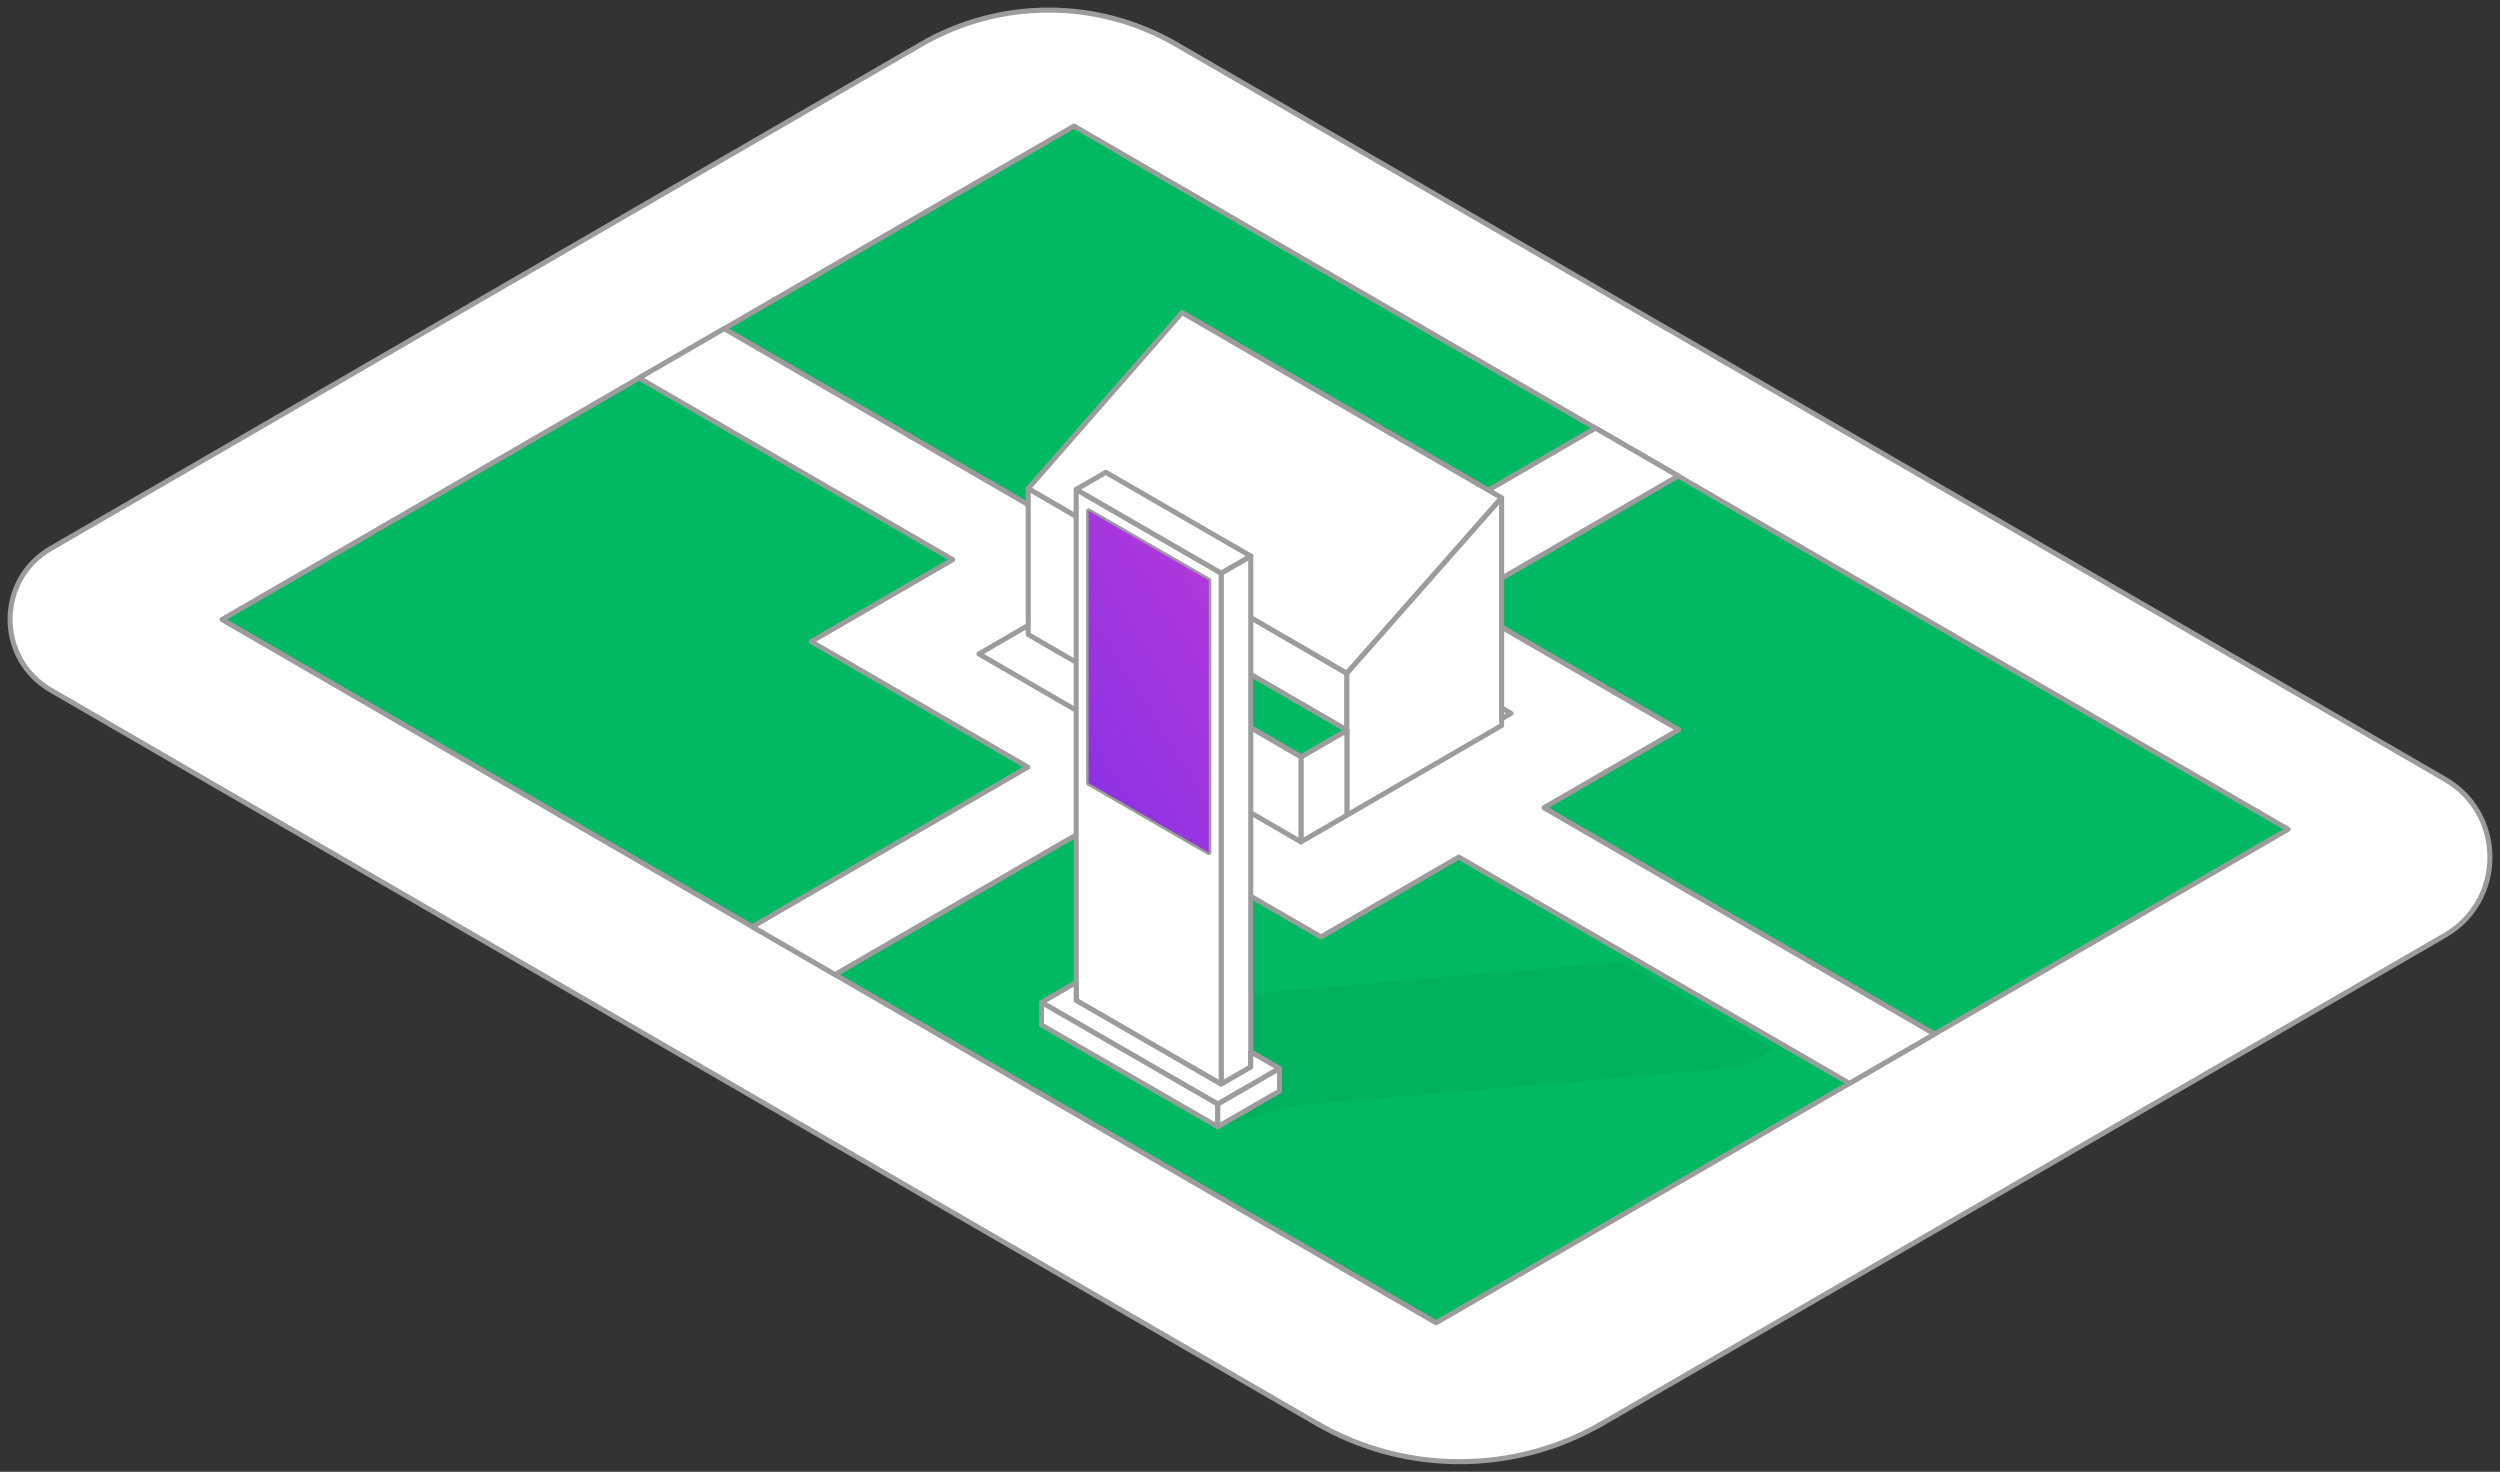
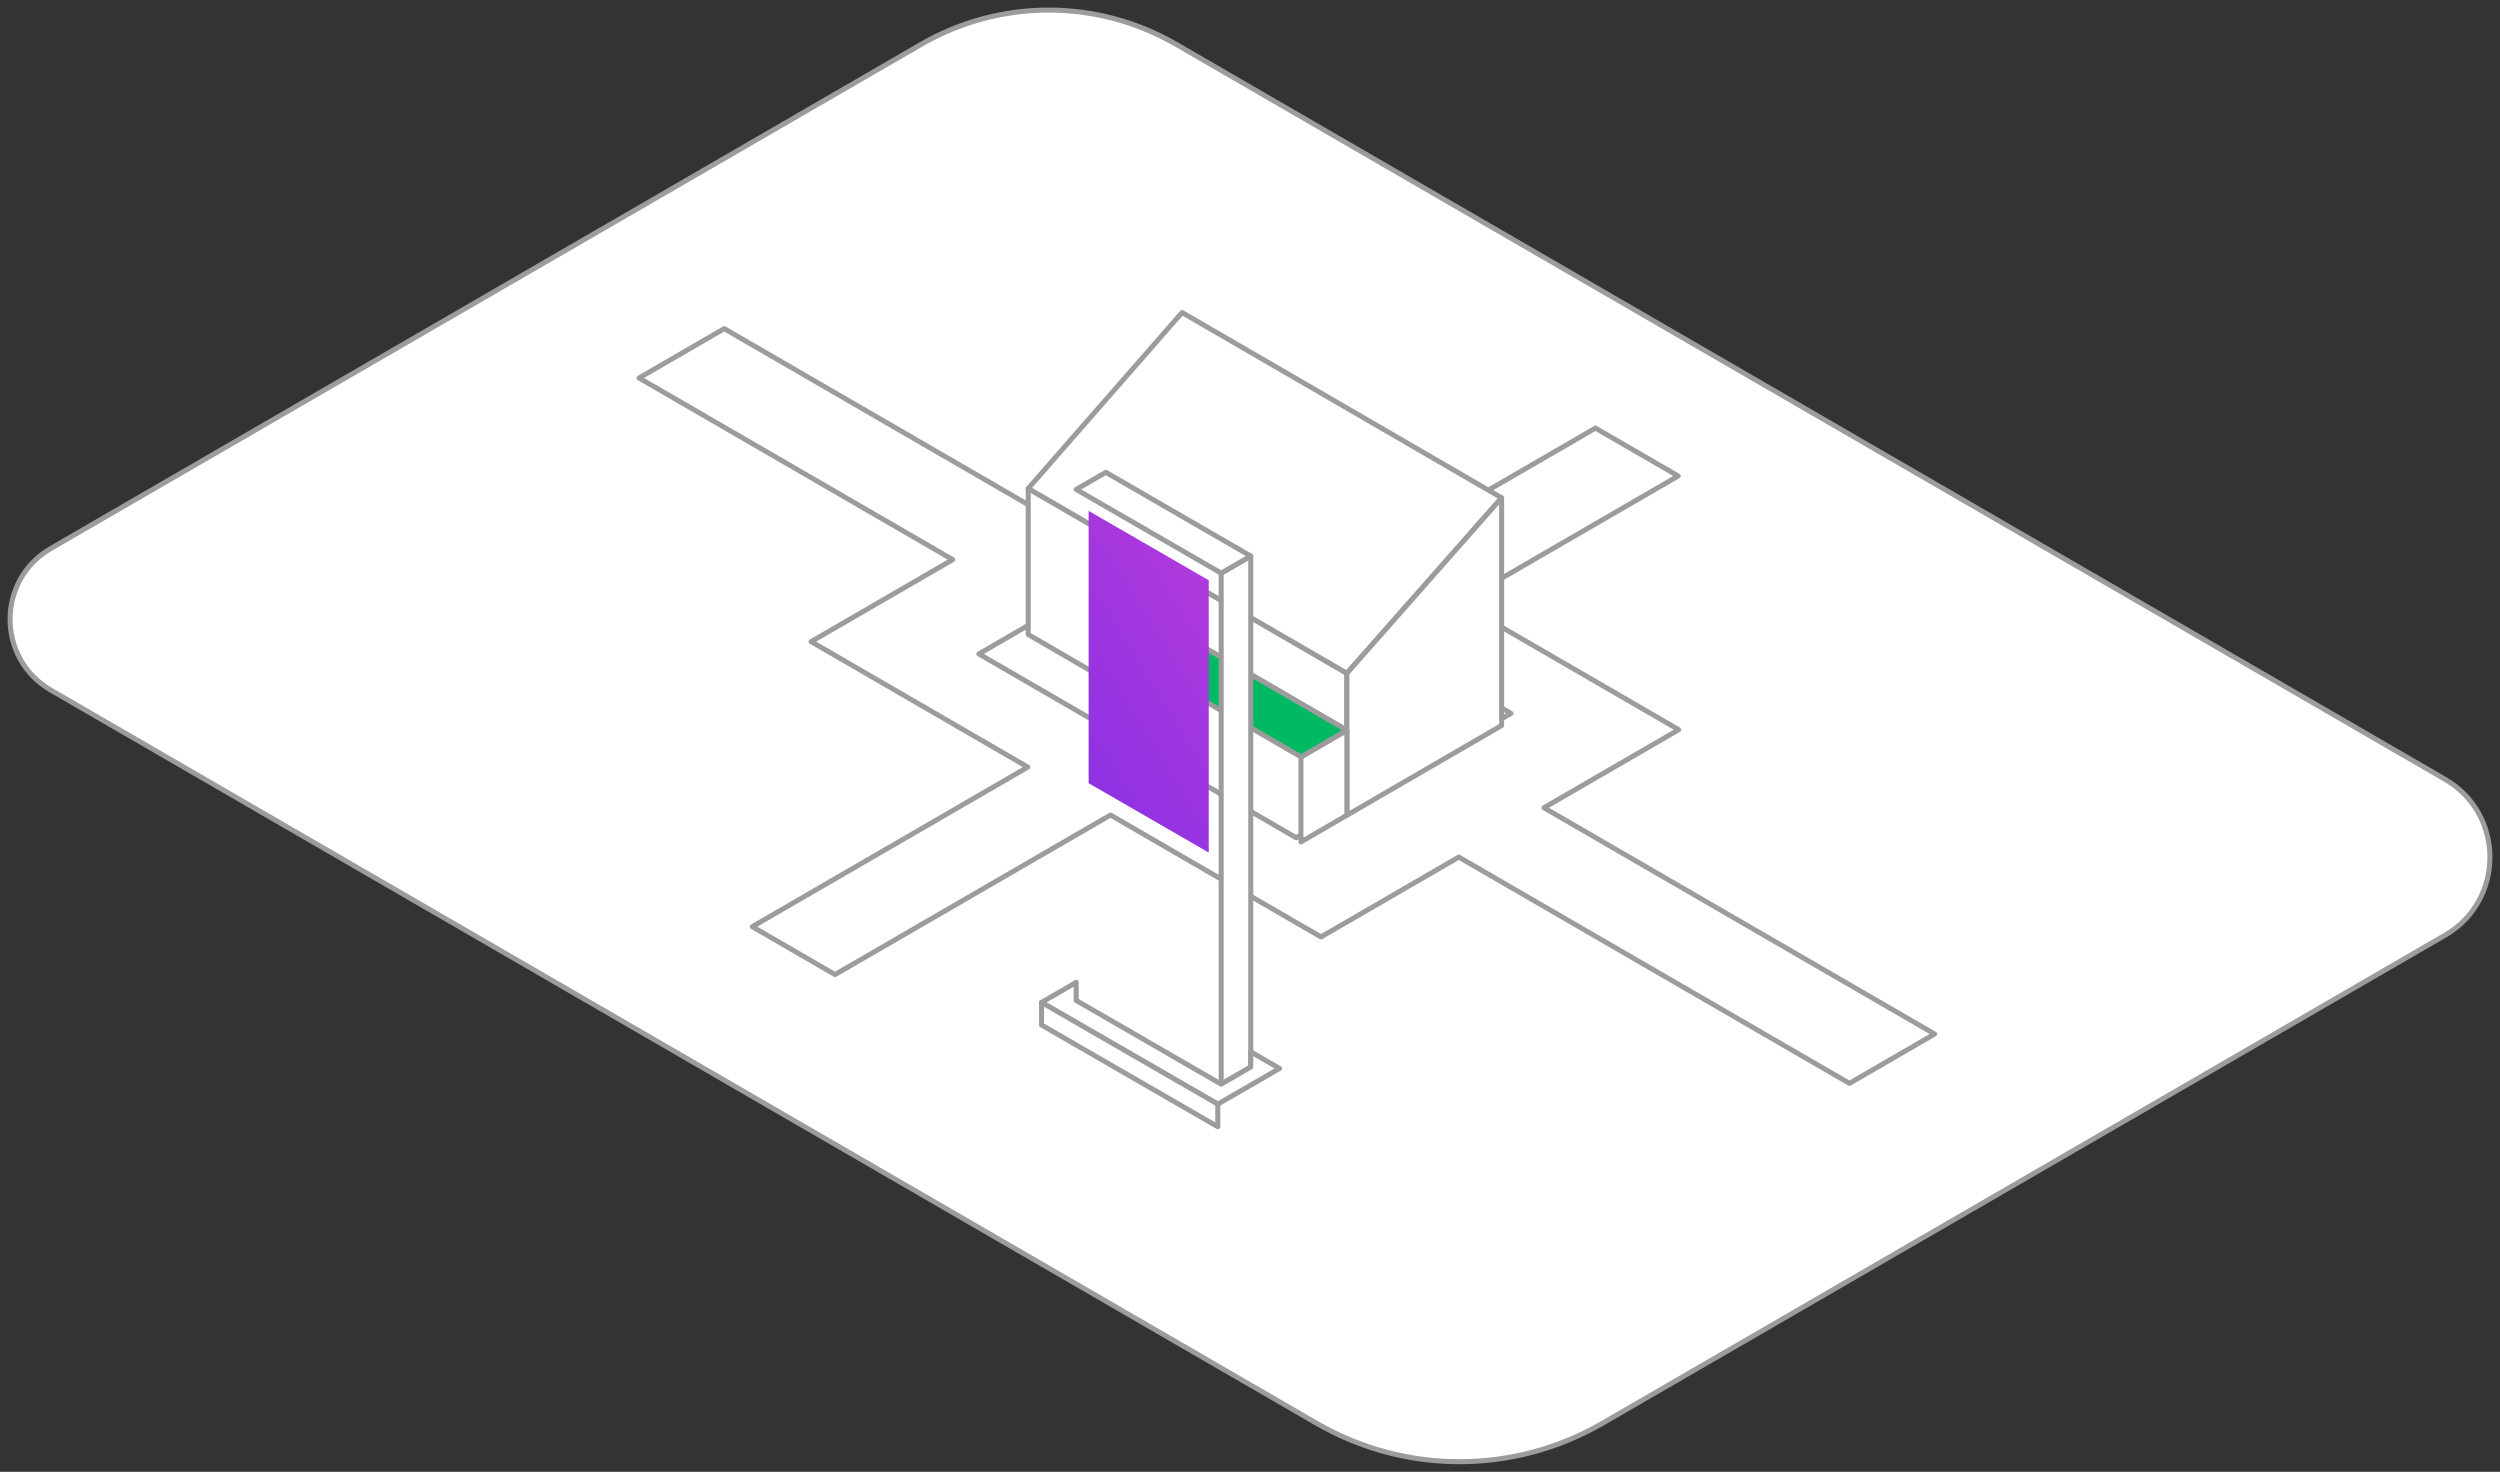
<svg xmlns="http://www.w3.org/2000/svg" width="248" height="146" viewBox="0 0 248 146" fill="none">
  <rect x="0" y="0" width="248" height="146" fill="#333333" stroke="none" />
  <path d="M242.551 77.309L116.681 4.401C108.852 -0.134 99.205 -0.134 91.376 4.401L5.044 54.407C-0.348 57.53 -0.348 65.337 5.044 68.46L130.606 141.189C139.38 146.27 150.19 146.27 158.963 141.189L242.551 92.773C248.483 89.337 248.483 80.745 242.551 77.309Z" fill="white" stroke="#9C9C9C" stroke-width="0.5" stroke-miterlimit="10" stroke-linejoin="round" />
-   <path d="M22.027 61.459L142.463 131.219L226.977 82.266L106.542 12.507L22.027 61.459Z" fill="#00B962" stroke="#9C9C9C" stroke-width="0.5" stroke-miterlimit="10" stroke-linejoin="round" />
  <path d="M191.912 102.575L153.161 80.13L166.529 72.387L144.777 59.788L166.475 47.219L158.271 42.468L136.573 55.036L115.956 43.093L102.958 50.622L71.845 32.601L63.395 37.496L94.507 55.517L80.467 63.649L101.957 76.097L74.629 91.926L82.833 96.678L110.16 80.849L131.04 92.944L144.712 85.024L183.462 107.469L191.912 102.575Z" fill="white" stroke="#9C9C9C" stroke-width="0.5" stroke-miterlimit="10" stroke-linejoin="round" />
  <path d="M149.888 70.766L118.41 52.532L97.107 64.871L128.586 83.105L149.888 70.766Z" fill="white" stroke="#9C9C9C" stroke-width="0.5" stroke-miterlimit="10" stroke-linejoin="round" />
  <path d="M102 48.456V62.943L117.63 72.01V63.172L133.611 72.44V66.791L102 48.456Z" fill="white" stroke="#9C9C9C" stroke-width="0.5" stroke-miterlimit="10" stroke-linejoin="round" />
  <path d="M102 48.456L117.26 31L148.959 49.385L133.611 66.792L102 48.456Z" fill="white" stroke="#9C9C9C" stroke-width="0.5" stroke-miterlimit="10" stroke-linejoin="round" />
  <path d="M148.961 49.385V71.97L133.611 80.872V66.791L148.961 49.385Z" fill="white" stroke="#9C9C9C" stroke-width="0.5" stroke-miterlimit="10" stroke-linejoin="round" />
  <path d="M133.61 72.44L129.053 75.083V83.517L133.61 80.872V72.44Z" fill="white" stroke="#9C9C9C" stroke-width="0.5" stroke-miterlimit="10" stroke-linejoin="round" />
  <path d="M133.612 72.44L117.98 63.375L113.423 66.018L129.054 75.083L133.612 72.44Z" fill="#00B962" stroke="#9C9C9C" stroke-width="0.5" stroke-miterlimit="10" stroke-linejoin="round" />
-   <path d="M113.423 66.018V74.449L129.056 83.516V75.083L113.423 66.018Z" fill="white" stroke="#9C9C9C" stroke-width="0.5" stroke-miterlimit="10" stroke-linejoin="round" />
-   <path d="M103.489 101.744L109.217 98.425L113.054 98.495L114.419 99.3L123.465 98.614L126.294 98.404L160.904 95.414L176 104.054L172.611 105.868L130.201 109.502L128.08 109.733L120.819 111.749L103.489 101.744Z" fill="black" fill-opacity="0.04" />
  <path d="M121.142 107.548V56.855L124.075 55.16V104.341V105.846L121.142 107.548Z" fill="white" stroke="#9C9C9C" stroke-width="0.5" stroke-miterlimit="10" stroke-linecap="round" stroke-linejoin="round" />
-   <path d="M107.991 50.679V77.692L119.915 84.575V57.562L107.991 50.679ZM121.14 56.855V107.548L106.759 99.244V97.451V48.551L121.14 56.855Z" fill="white" stroke="#9C9C9C" stroke-width="0.5" stroke-miterlimit="10" stroke-linecap="round" stroke-linejoin="round" />
  <path d="M121.141 107.548L124.075 105.846V104.341L126.931 105.993L120.805 109.529L103.321 99.44L106.759 97.451V99.244L121.141 107.548Z" fill="white" stroke="#9C9C9C" stroke-width="0.5" stroke-miterlimit="10" stroke-linecap="round" stroke-linejoin="round" />
  <path d="M124.074 55.161L121.14 56.855L106.759 48.551L109.7 46.856L124.074 55.161Z" fill="white" stroke="#9C9C9C" stroke-width="0.5" stroke-miterlimit="10" stroke-linecap="round" stroke-linejoin="round" />
  <path d="M103.321 99.44L120.805 109.53V111.771L103.321 101.681V99.44Z" fill="white" stroke="#9C9C9C" stroke-width="0.5" stroke-miterlimit="10" stroke-linecap="round" stroke-linejoin="round" />
-   <path d="M120.805 111.771V109.53L126.931 105.994V108.235L120.805 111.771Z" fill="white" stroke="#9C9C9C" stroke-width="0.5" stroke-miterlimit="10" stroke-linecap="round" stroke-linejoin="round" />
  <path d="M107.991 77.692V50.679L119.908 57.562V84.575L107.991 77.692Z" fill="url(#paint0_linear)" />
  <defs>
    <linearGradient id="paint0_linear" x1="120.8" y1="37.968" x2="55.745" y2="78.305" gradientUnits="userSpaceOnUse">
      <stop stop-color="#C13DD7" />
      <stop offset="1" stop-color="#4622F5" />
    </linearGradient>
  </defs>
</svg>